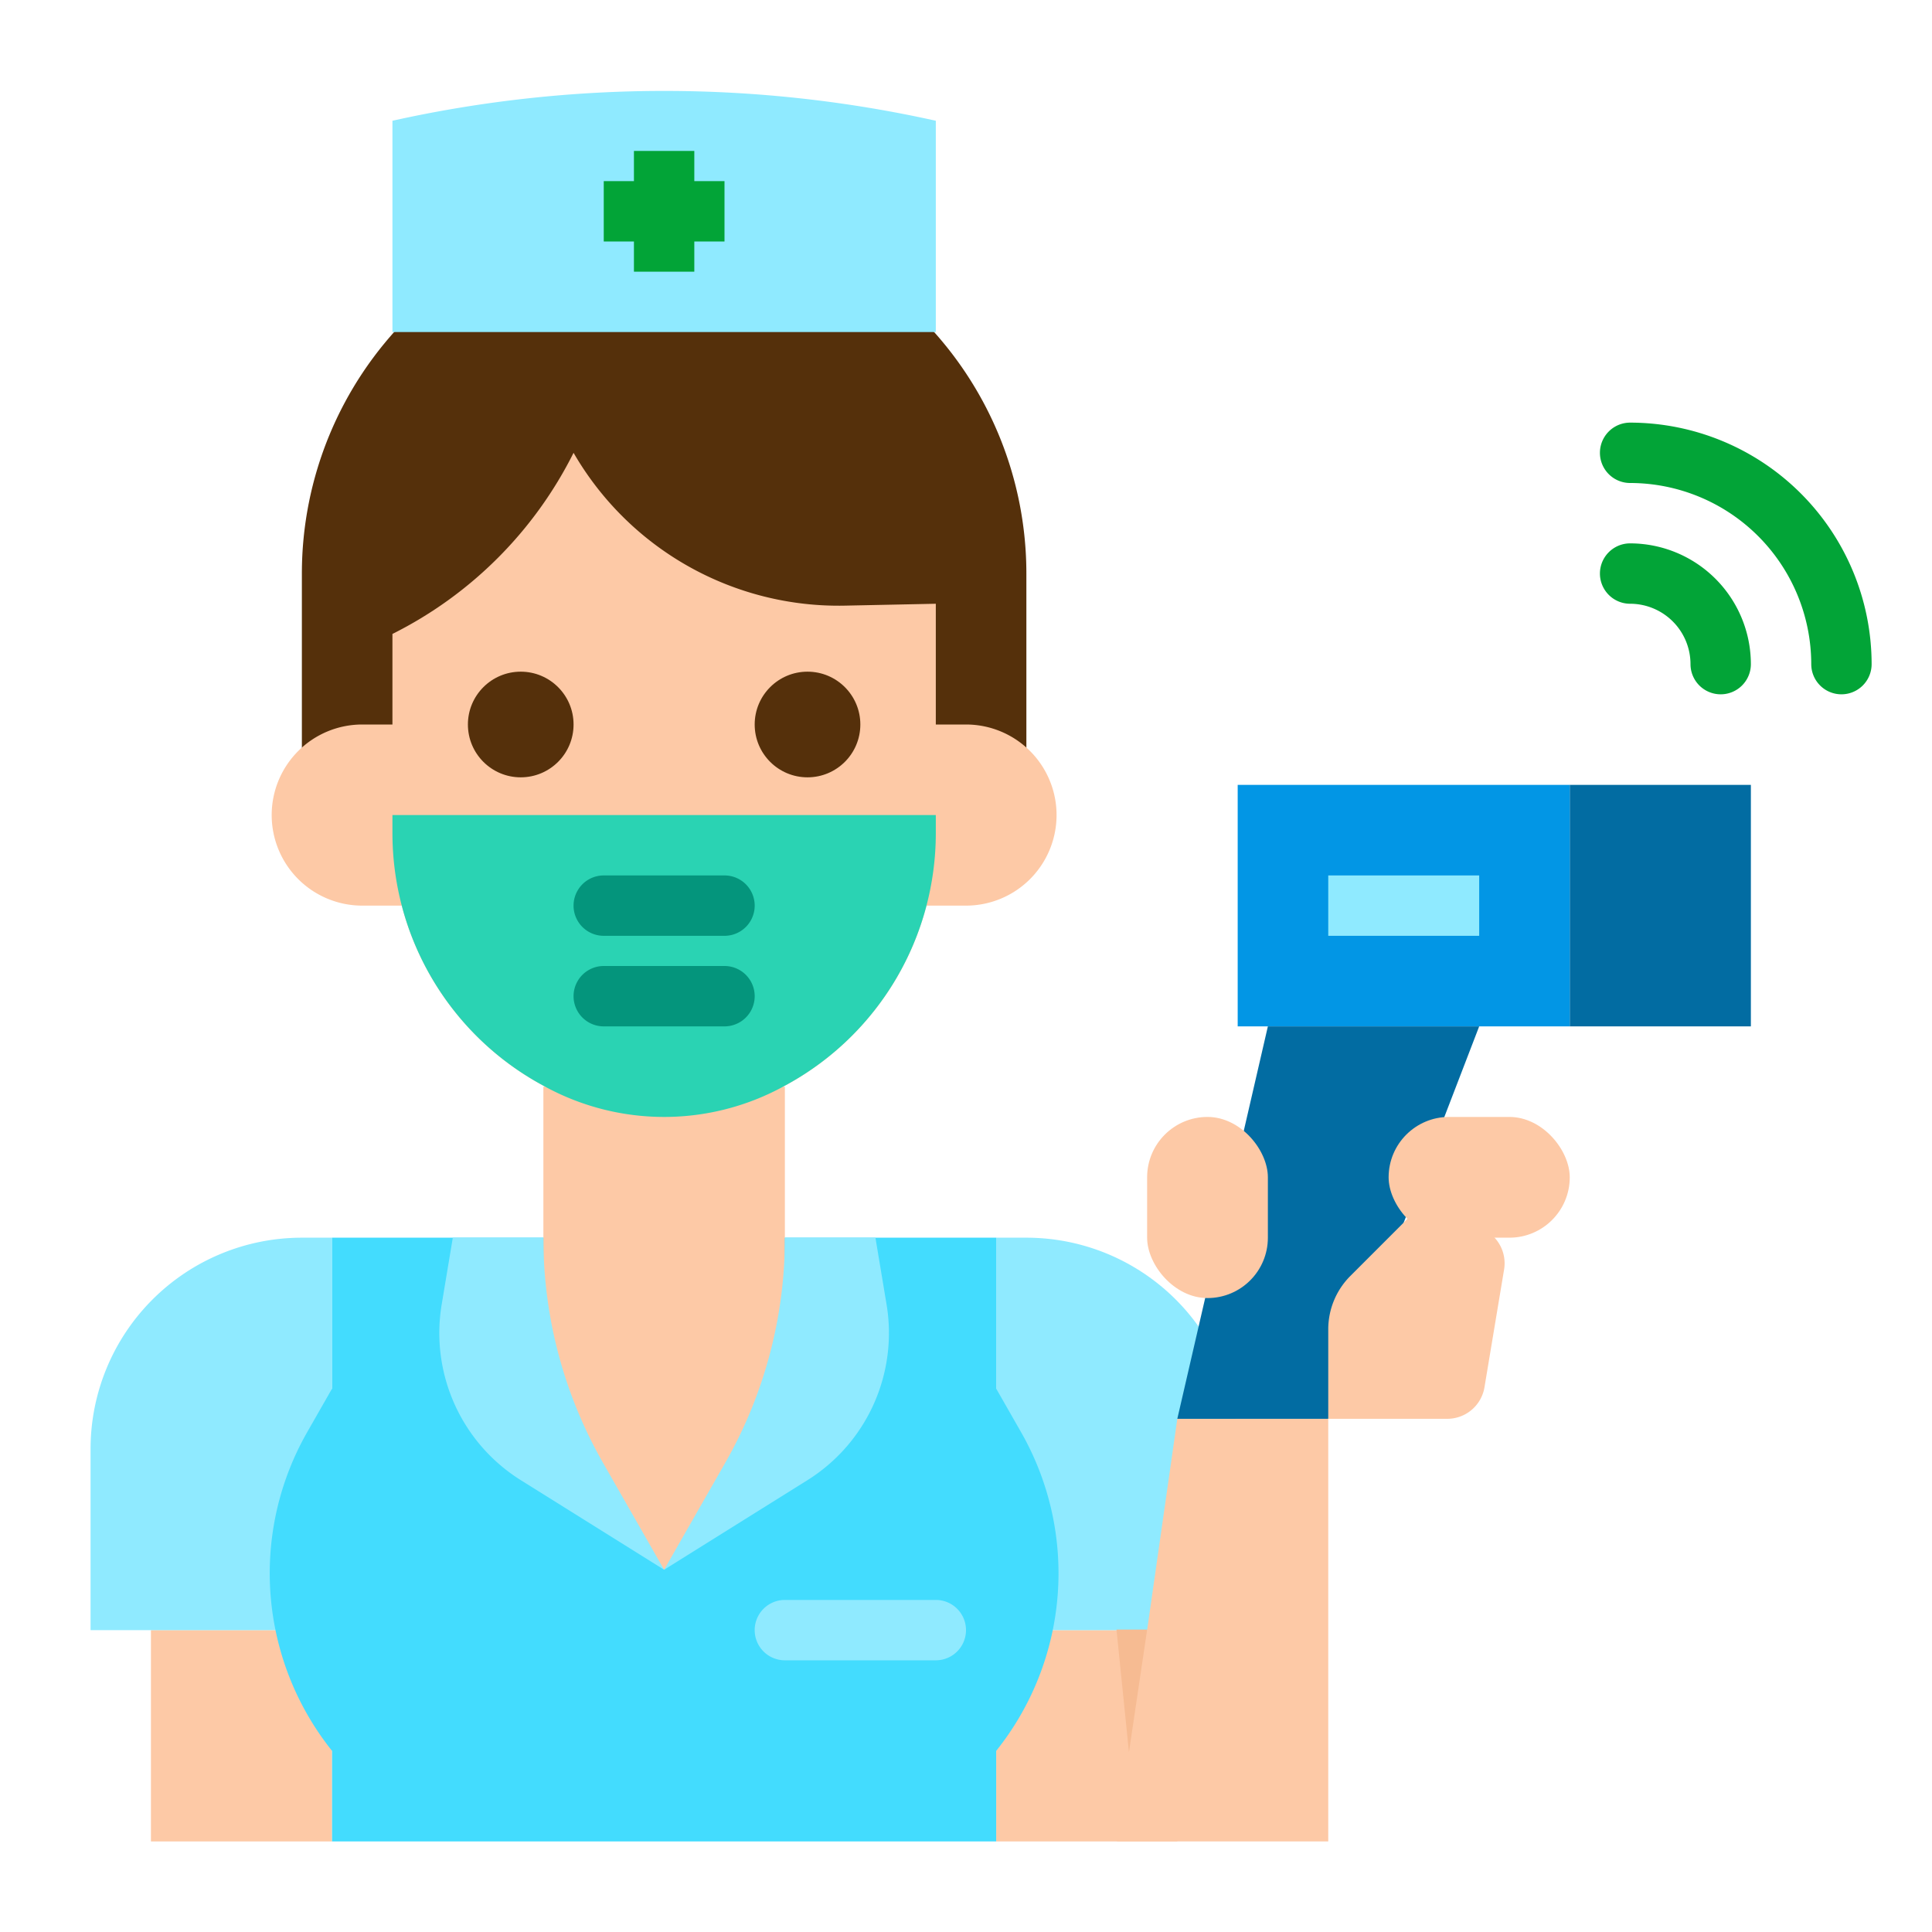
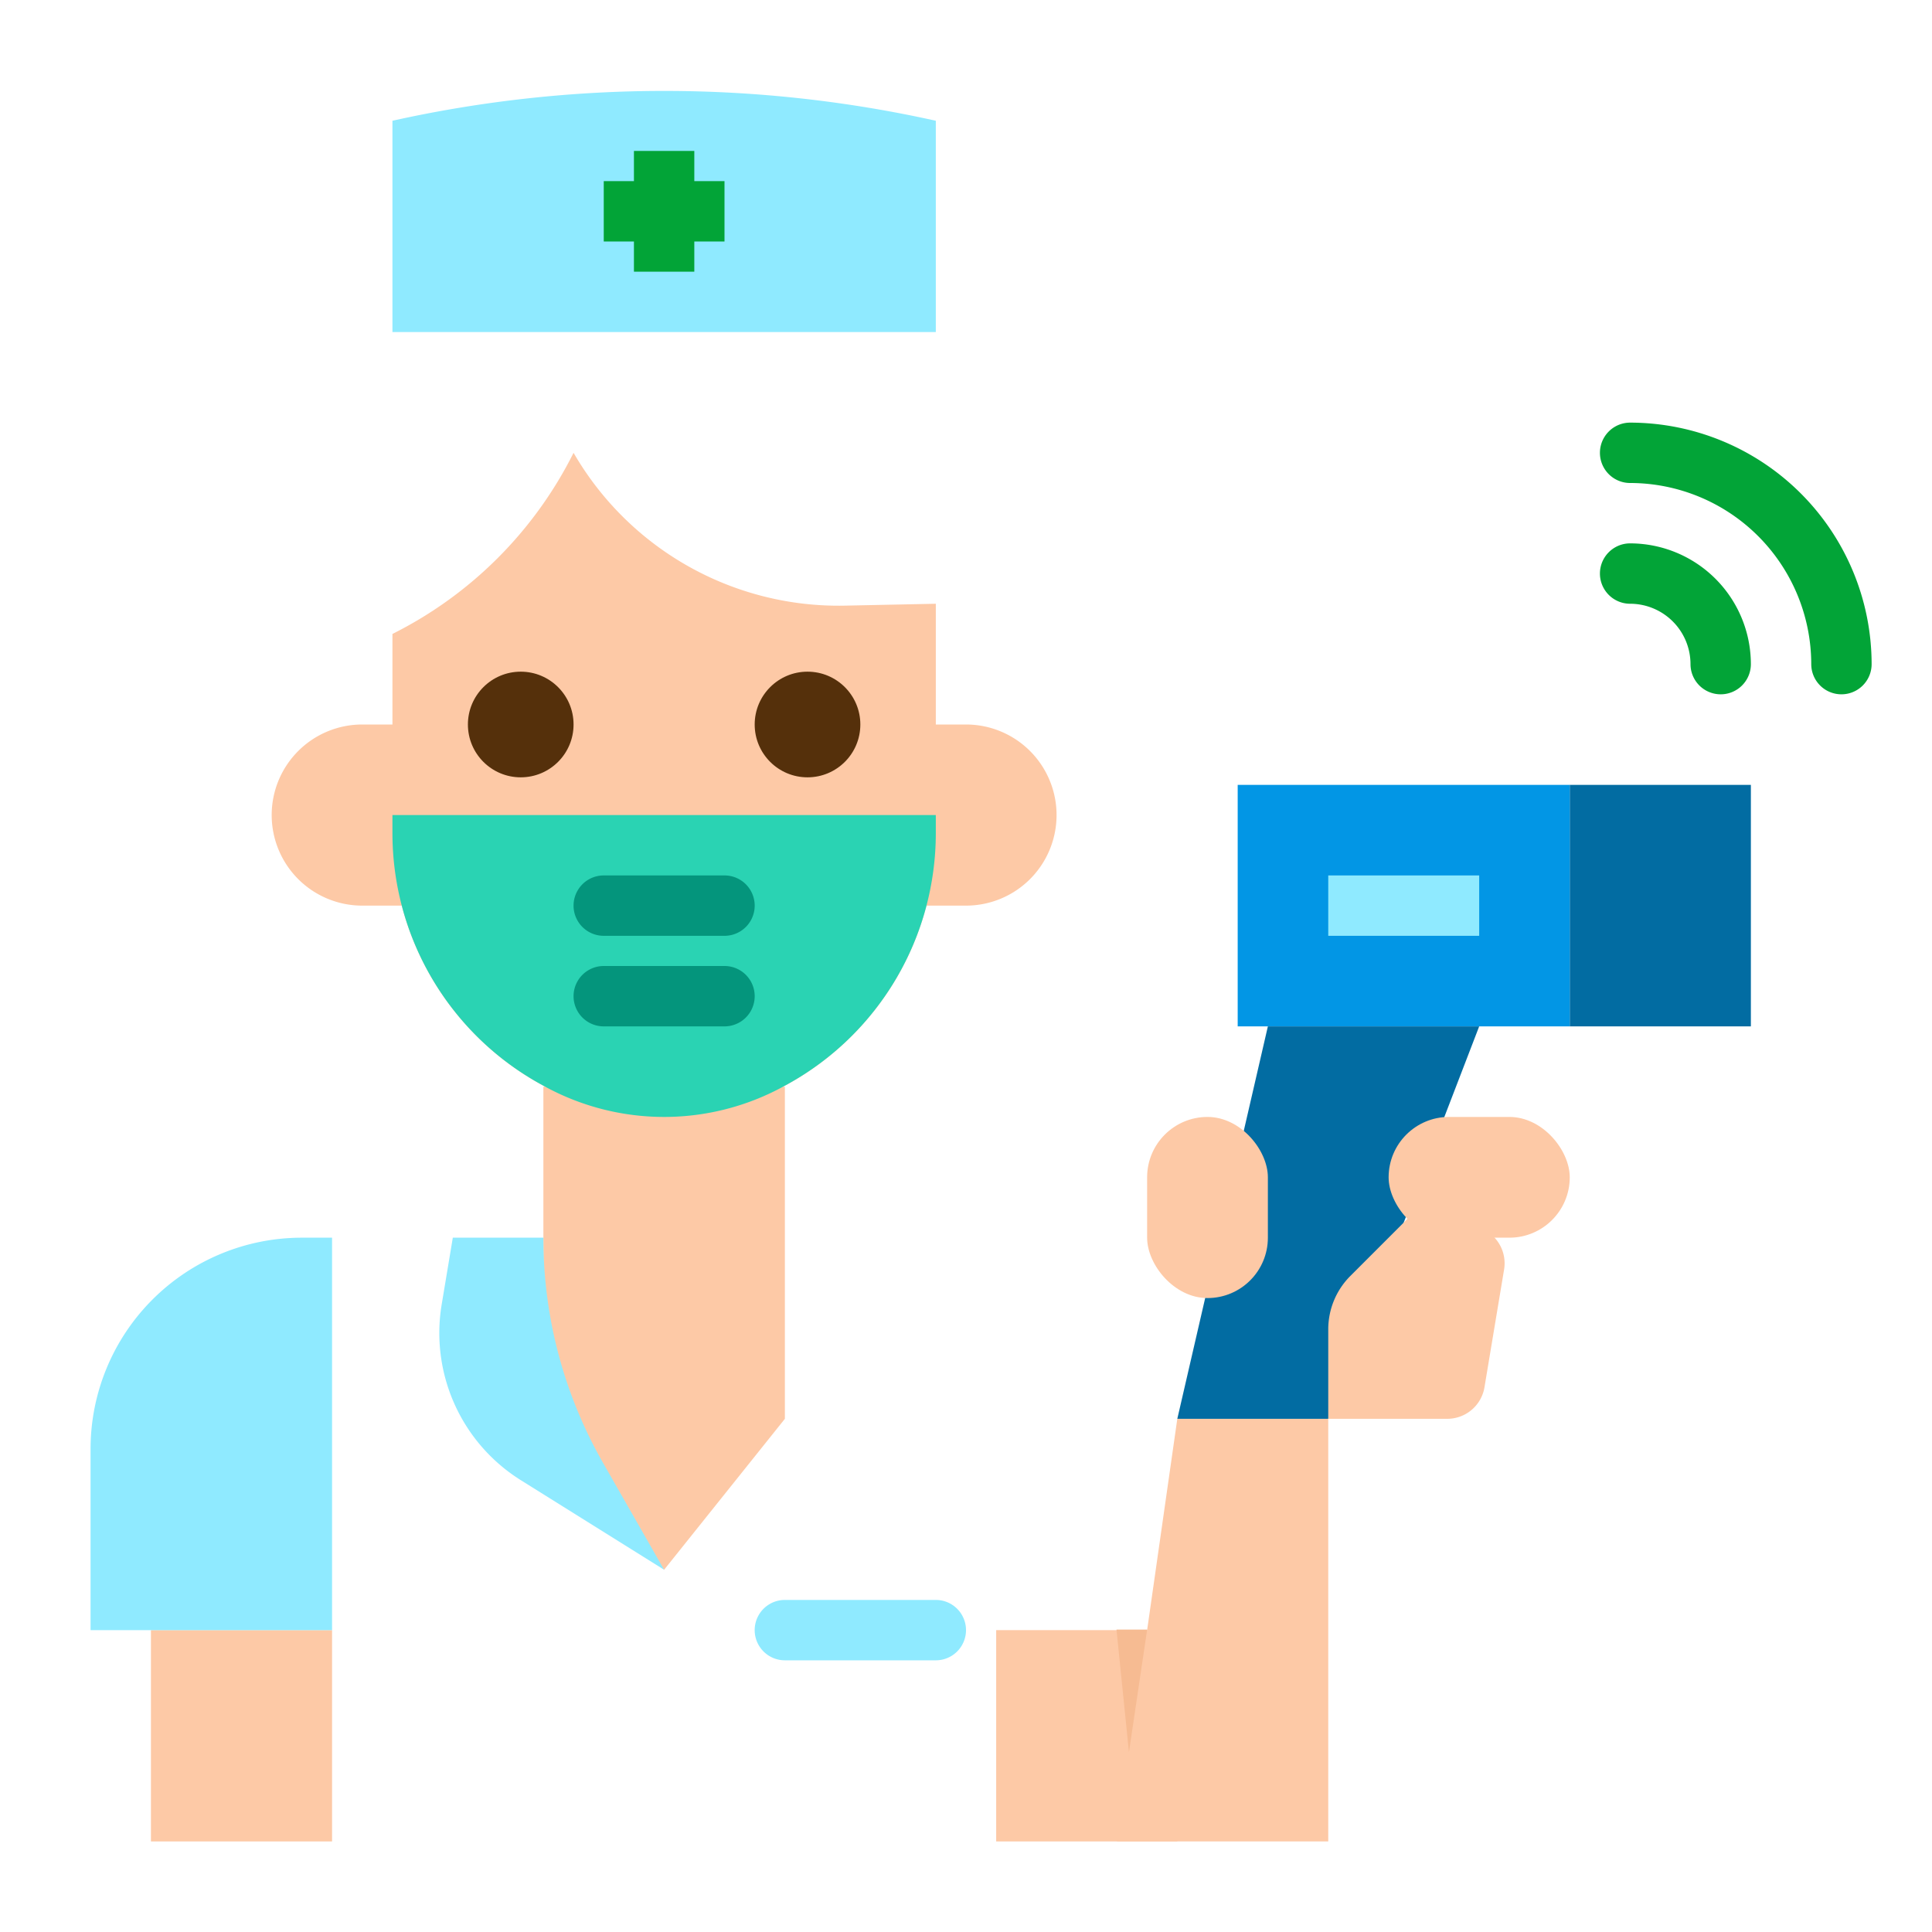
<svg xmlns="http://www.w3.org/2000/svg" height="512" viewBox="0 0 512 512" width="512">
  <g id="flat">
    <path d="m264 432h48v56h-48z" fill="#fdc9a6" />
-     <path d="m328 432v-48a56 56 0 0 0 -56-56h-8v104z" fill="#8feaff" />
    <path d="m40 432h48v56h-48z" fill="#fdc9a6" />
    <path d="m24 432v-48a56 56 0 0 1 56-56h8v104z" fill="#8feaff" />
-     <path d="m270.585 379.524-6.585-11.524v-40h-176v40l-6.585 11.524a75.368 75.368 0 0 0 6.585 84.476v24h176v-24a75.368 75.368 0 0 0 6.585-84.476z" fill="#43dcfe" />
-     <path d="m272 216v-64a96 96 0 0 0 -96-96 96 96 0 0 0 -96 96v64z" fill="#55300b" />
    <path d="m416 208h48v64h-48z" fill="#026ca2" />
    <g fill="#fdc9a6">
      <path d="m208 376-32 40-32-40v-88h64z" />
      <path d="m208.909 287.219-.857.475a65.994 65.994 0 0 1 -64.1 0l-.857-.475a76 76 0 0 1 -39.095-66.436v-52.783a107.329 107.329 0 0 0 48-48 81.14 81.14 0 0 0 71.931 40.5l24.069-.5v60.783a76 76 0 0 1 -39.091 66.436z" />
      <path d="m104 240h-8a24 24 0 0 1 -24-24 24 24 0 0 1 24-24h16v48z" />
      <path d="m240 240h16a24 24 0 0 0 24-24 24 24 0 0 0 -24-24h-16z" />
    </g>
    <path d="m248 88h-144v-56a331.908 331.908 0 0 1 144 0z" fill="#8feaff" />
    <circle cx="138" cy="192" fill="#55300b" r="14" />
    <circle cx="214" cy="192" fill="#55300b" r="14" />
    <path d="m144 328h-24l-2.951 17.707a46 46 0 0 0 20.994 46.57l37.957 23.723-16.189-28.331a120 120 0 0 1 -15.811-59.537z" fill="#8feaff" />
-     <path d="m208 328h24l2.951 17.707a46 46 0 0 1 -20.994 46.57l-37.957 23.723 16.189-28.331a120 120 0 0 0 15.811-59.537z" fill="#8feaff" />
    <path d="m352 376v112h-56l16-112z" fill="#fdc9a6" />
    <path d="m328 208h88v64h-88z" fill="#0296e5" />
    <path d="m336 272h56l-40 104h-40z" fill="#026ca2" />
    <rect fill="#fdc9a6" height="48" rx="16" width="32" x="304" y="296" />
    <rect fill="#fdc9a6" height="32" rx="16" width="48" x="368" y="296" />
    <path d="m398.6 336.429-5.2 31.215a10 10 0 0 1 -9.871 8.356h-31.529v-23.716a20 20 0 0 1 5.858-14.142l18.142-18.142 15.894 5.3a10 10 0 0 1 6.706 11.129z" fill="#fdc9a6" />
    <path d="m352 232h40v16h-40z" fill="#8feaff" />
    <path d="m456 184a8 8 0 0 1 -8-8 16.019 16.019 0 0 0 -16-16 8 8 0 0 1 0-16 32.036 32.036 0 0 1 32 32 8 8 0 0 1 -8 8z" fill="#02a437" />
    <path d="m488 184a8 8 0 0 1 -8-8 48.054 48.054 0 0 0 -48-48 8 8 0 0 1 0-16 64.072 64.072 0 0 1 64 64 8 8 0 0 1 -8 8z" fill="#02a437" />
    <path d="m184 48v-8h-16v8h-8v16h8v8h16v-8h8v-16z" fill="#02a437" />
    <path d="m248 440h-40a8 8 0 0 1 0-16h40a8 8 0 0 1 0 16z" fill="#8feaff" />
    <path d="m248 216v4.78a76.008 76.008 0 0 1 -39.09 66.44l-.86.47a65.96 65.96 0 0 1 -64.1 0l-.86-.47a76.008 76.008 0 0 1 -39.09-66.44v-4.78z" fill="#2ad3b3" />
    <path d="m192 248h-32a8 8 0 0 1 0-16h32a8 8 0 0 1 0 16z" fill="#04957c" />
    <path d="m192 272h-32a8 8 0 0 1 0-16h32a8 8 0 0 1 0 16z" fill="#04957c" />
    <path d="m304.009 431.85-4.826 32.512-3.302-32.512z" fill="#f6bb92" />
  </g>
</svg>